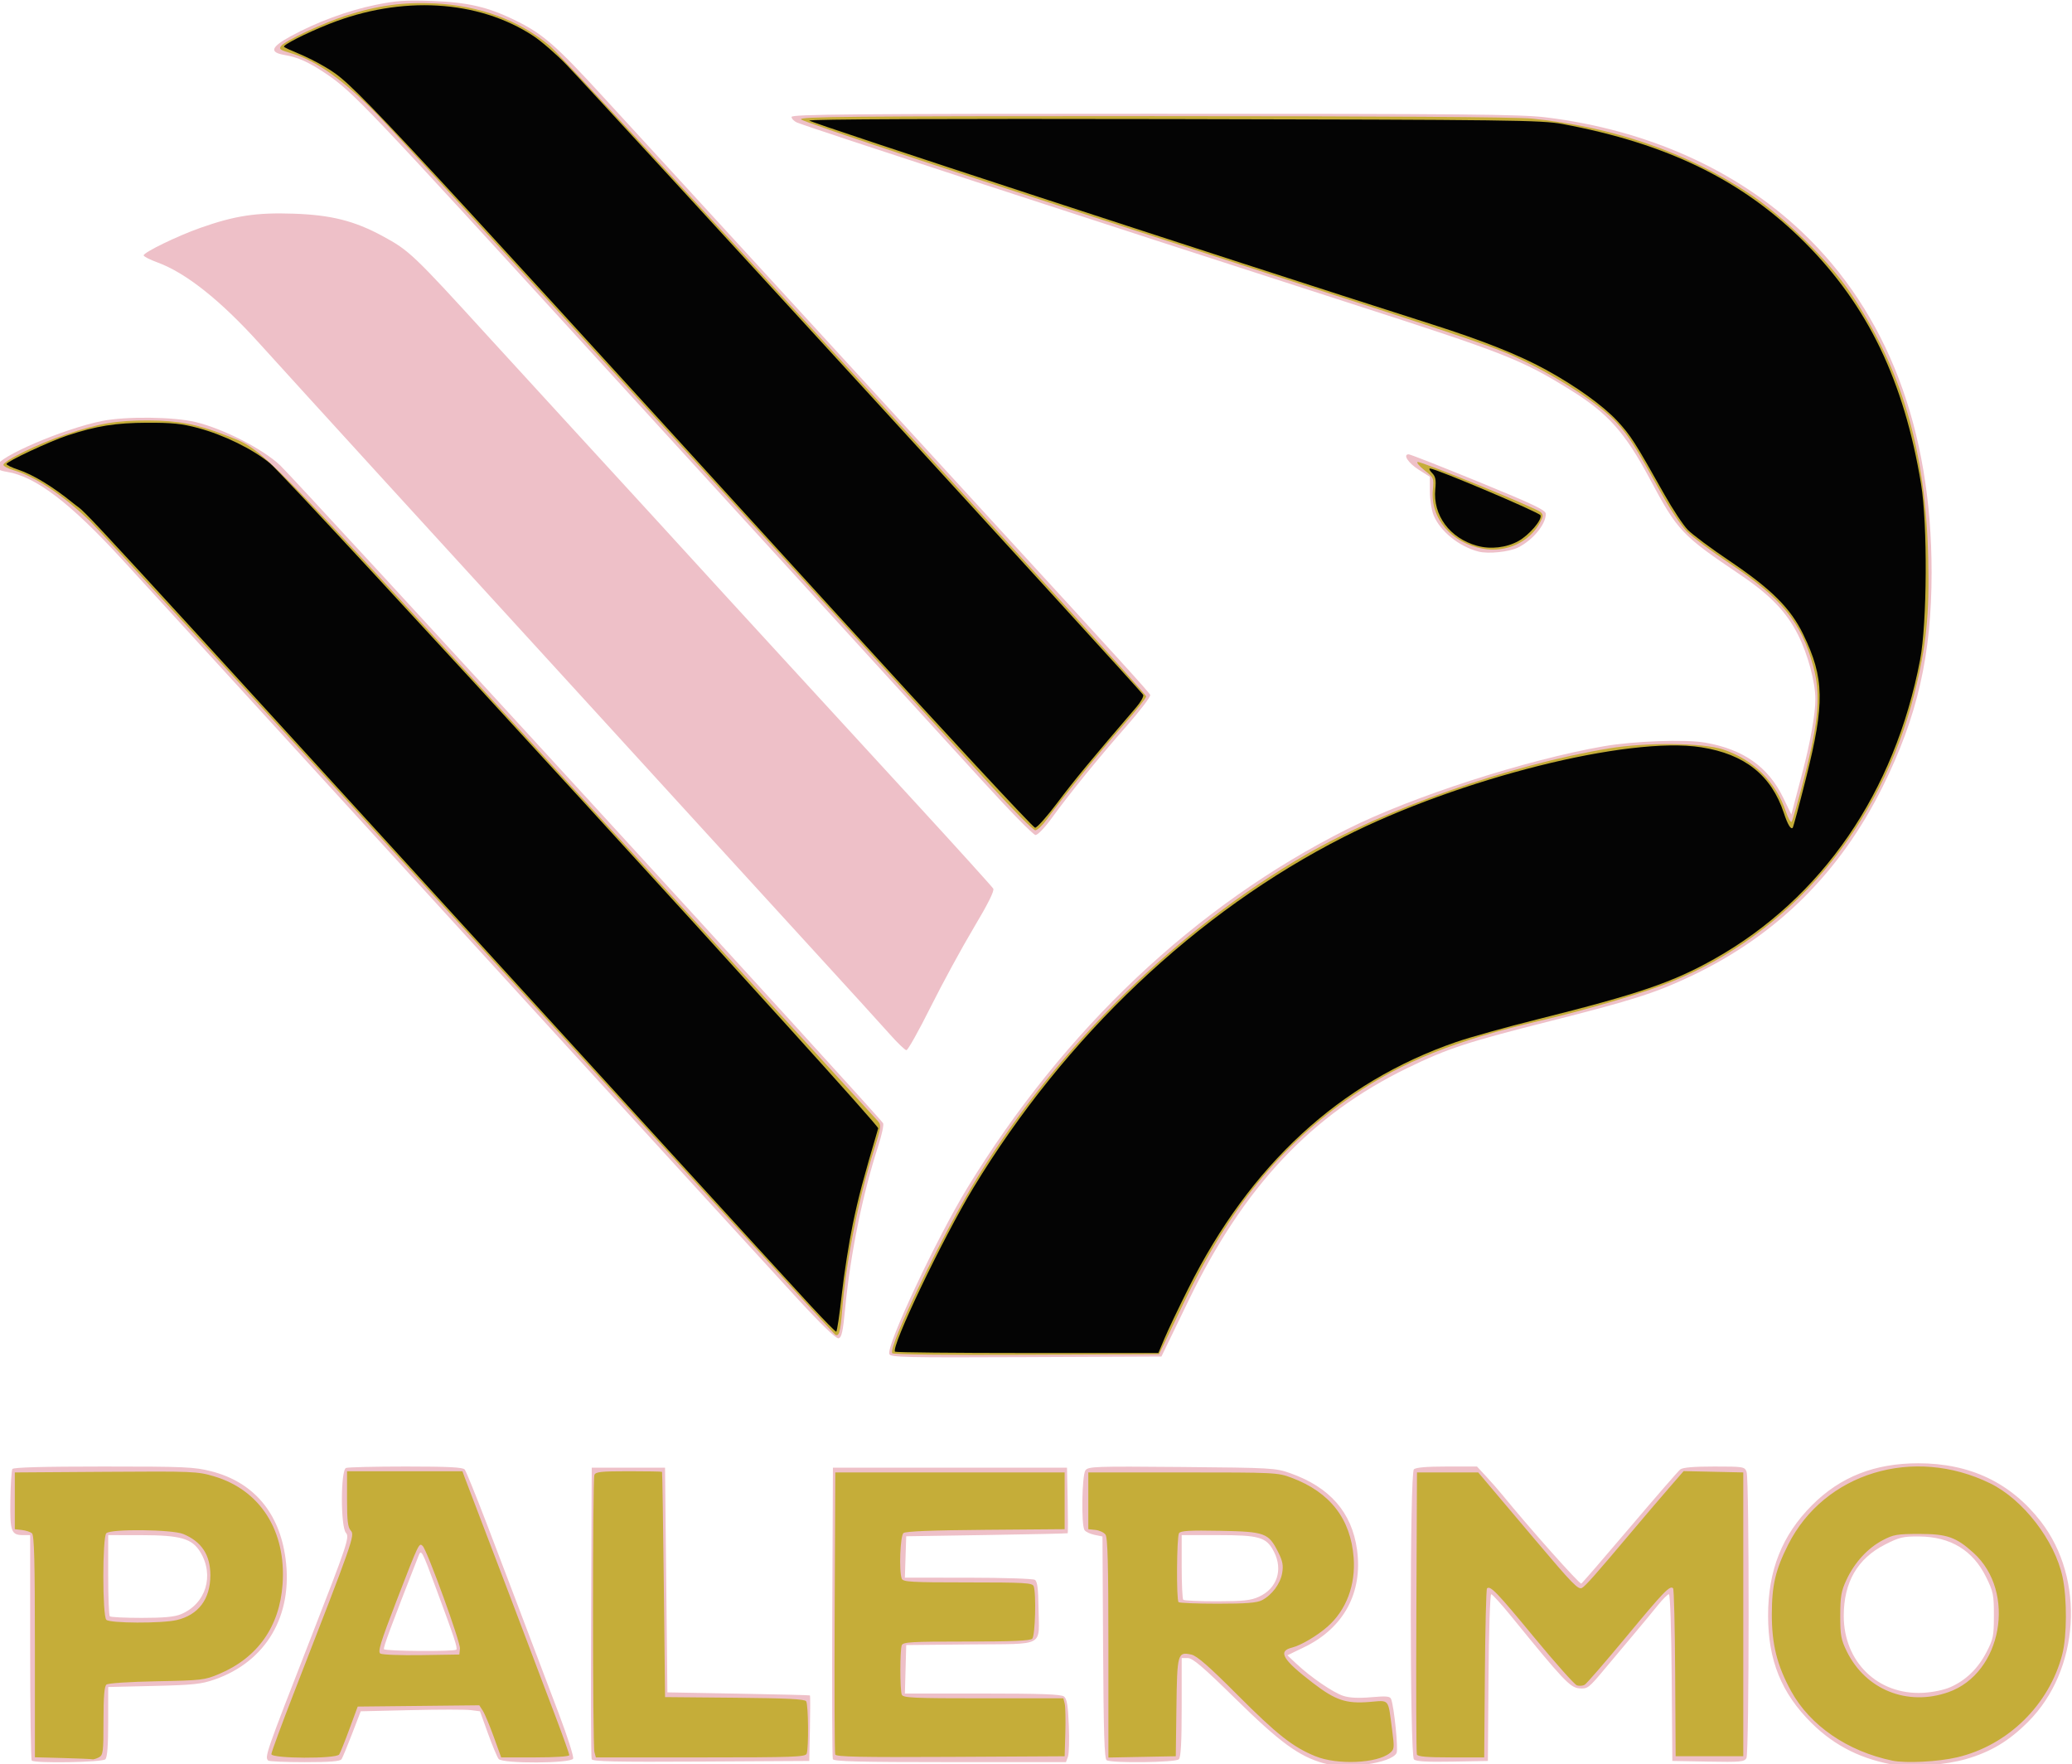
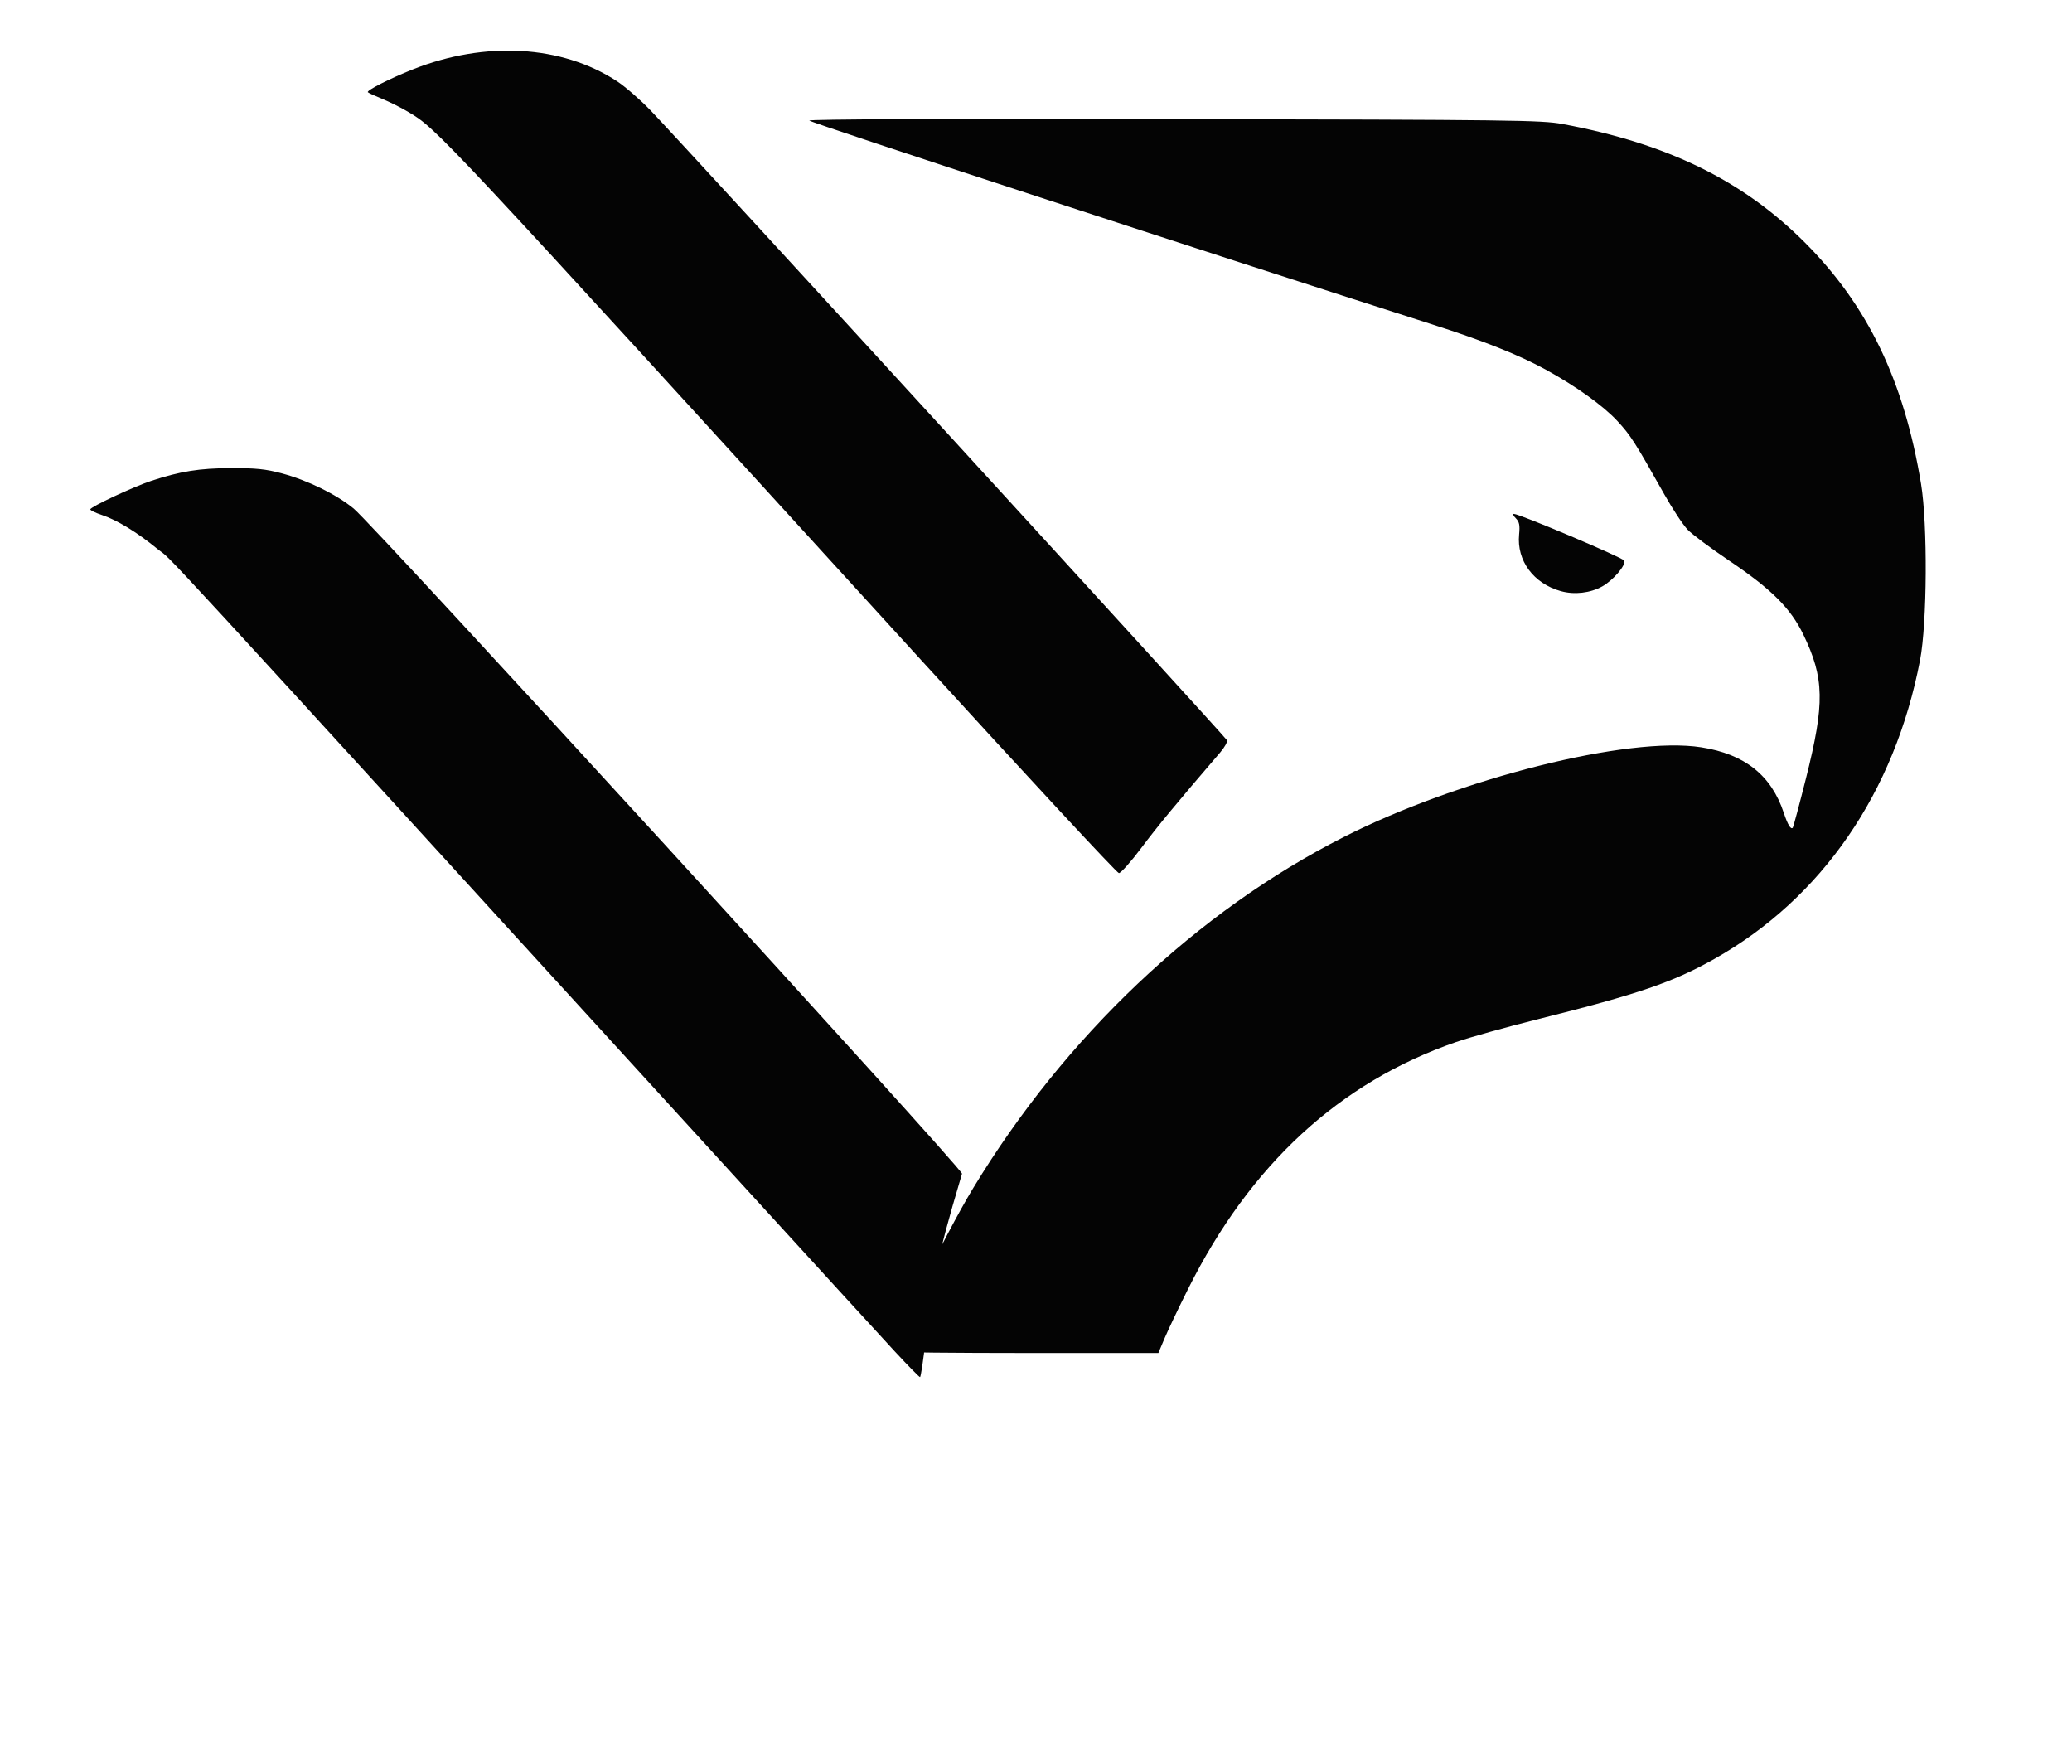
<svg xmlns="http://www.w3.org/2000/svg" height="289.407" viewBox="0 0 89.958 76.572" width="340">
  <g stroke-width=".265" transform="translate(141.407 -27.706) scale(.388)">
-     <path d="m-216.348 268.672c-2.747-.768-4.874-2.322-9.825-7.183-3.642-3.576-4.817-4.58-5.358-4.58h-.693v5.503c0 3.928-.091 5.594-.318 5.821-.362.362-7.528.452-8.08.101-.252-.16-.344-3.094-.397-12.619l-.069-12.411-.894-.183c-.492-.101-.996-.344-1.12-.54-.374-.59-.285-6.14.107-6.676.318-.435 1.05-.461 10.782-.375 10.106.089 10.496.111 12.16.701 4.413 1.565 6.873 4.385 7.449 8.541.666 4.804-1.482 8.774-5.902 10.912l-1.89.914 1.032.966c1.608 1.506 4.104 3.211 5.232 3.574.694.224 1.699.272 3.11.149 1.72-.15 2.112-.113 2.236.212.338.881.815 5.623.607 6.032-.585 1.151-5.616 1.853-8.169 1.14zm-7.231-18.626c2.015-.915 2.716-3.001 1.687-5.018-.845-1.656-1.595-1.878-6.355-1.878h-3.977v3.528c0 1.94.079 3.607.176 3.704.097.097 1.794.174 3.77.171 2.954-.005 3.791-.095 4.698-.507zm71.392 18.862c-3.879-.623-6.925-2.129-9.549-4.722-3.371-3.331-4.871-7.03-4.871-12.018 0-5.078 1.556-8.994 4.911-12.36 3.164-3.175 7.008-4.692 11.89-4.694 5.776-.002 10.338 2.162 13.707 6.5 5.01 6.452 4.373 16.631-1.402 22.416-2.157 2.161-4.174 3.371-6.97 4.181-2.121.615-6.03.968-7.716.697zm5.967-8.743c1.748-.775 3.081-2.061 4.038-3.895.772-1.479.84-1.816.842-4.13.002-2.314-.069-2.663-.867-4.283-1.48-3.006-3.978-4.525-7.491-4.554-1.803-.015-2.214.082-3.832.907-3.083 1.572-4.61 4.216-4.61 7.981 0 5.15 3.827 8.864 8.864 8.603 1.091-.057 2.347-.315 3.056-.63zm-214.679 8.209c-.097-.097-.176-5.812-.176-12.7v-12.524h-.775c-1.351 0-1.493-.386-1.439-3.915.027-1.761.126-3.327.221-3.48.115-.187 3.463-.278 10.168-.278 9.154 0 10.173.045 12.089.533 4.711 1.201 7.618 4.61 8.31 9.746.86 6.388-2.165 11.546-7.951 13.556-1.47.511-2.408.609-6.799.713l-5.093.121v3.884c0 2.668-.099 3.984-.318 4.202-.342.342-7.907.471-8.237.141zm16.699-16.374c2.783-1.163 3.764-4.32 2.161-6.955-.918-1.51-2.204-1.882-6.535-1.888l-3.77-.006v4.454c0 2.45.079 4.533.176 4.63.097.097 1.708.176 3.58.176 2.479 0 3.671-.112 4.388-.411zm9.759 16.374c-.409-.409-.283-.773 4.715-13.582 4.137-10.603 4.411-11.421 3.986-11.892-.61-.674-.602-7.028.008-7.262.23-.088 3.252-.161 6.714-.161 4.716 0 6.364.083 6.566.331.148.182 1.226 2.831 2.395 5.887 1.945 5.085 3.006 7.881 8.161 21.5.951 2.512 1.661 4.744 1.577 4.961-.21.547-7.882.585-8.333.041-.161-.194-.697-1.474-1.192-2.844l-.899-2.491-1.023-.132c-.563-.073-3.565-.073-6.672 0l-5.649.132-.965 2.514c-.531 1.382-1.062 2.662-1.18 2.844-.155.24-1.286.331-4.123.331-2.15 0-3.988-.079-4.085-.176zm21.052-12.409c.165-.165-.23-1.358-2.223-6.728-1.673-4.507-1.698-4.553-2.03-3.705-3.098 7.919-3.947 10.21-3.842 10.379.144.232 7.864.284 8.094.054zm15.142 12.257c-.07-.183-.097-7.596-.059-16.473l.069-16.14h4.101 4.101l.132 12.568.132 12.568 7.938.142c4.366.078 7.971.168 8.011.198.041.031.041 1.693 0 3.694l-.074 3.638-12.112.069c-9.548.054-12.139-.002-12.239-.265zm26.986-.003c-.07-.182-.096-7.594-.058-16.47l.069-16.14h13.097 13.097l.074 3.638c.041 2.001.041 3.664 0 3.695-.041.032-4.122.121-9.069.198l-8.996.141-.076 2.315-.076 2.315 7.088.004c3.898.002 7.255.11 7.459.239.277.175.38.962.407 3.105.057 4.49.884 4.04-7.583 4.122l-7.218.07-.075 2.712-.075 2.712h8.69c6.55 0 8.794.081 9.112.331.326.255.45.995.543 3.241.066 1.601.021 3.178-.1 3.506l-.221.595h-12.979c-10.14 0-13.007-.072-13.106-.331zm65.025.02c-.465-.465-.471-31.98-.007-32.444.214-.214 1.42-.318 3.69-.318h3.372l1.044 1.124c.574.618 1.383 1.541 1.798 2.051 3.003 3.685 8.653 10.031 8.832 9.92.121-.075 2.567-2.903 5.437-6.284 2.87-3.382 5.402-6.298 5.628-6.48.28-.226 1.485-.331 3.806-.331 3.285 0 3.403.019 3.623.599.315.83.299 31.422-.017 32.017-.225.424-.645.463-4.272.397l-4.022-.073-.07-9.327c-.041-5.452-.171-9.327-.313-9.327-.134 0-.698.565-1.253 1.256-.555.691-1.724 2.101-2.597 3.135-.873 1.033-2.403 2.856-3.401 4.05-1.722 2.062-1.862 2.167-2.777 2.091-1.021-.085-1.786-.895-7.632-8.084-1.095-1.346-2.095-2.447-2.223-2.447-.128 0-.264 4.197-.302 9.327l-.07 9.327-3.975.073c-2.868.052-4.066-.018-4.299-.251zm-58.705-45.339c-.357-.93 5.297-12.972 8.732-18.596 10.84-17.75 25.537-31.623 42.534-40.147 7.235-3.629 19.959-7.737 28.679-9.261 3.349-.585 9.13-.793 11.341-.408 4.288.747 7.071 2.714 8.75 6.185l.901 1.862.305-1.167c.168-.642.588-2.238.935-3.548.876-3.312 1.449-6.554 1.449-8.189 0-1.906-.84-5.016-1.949-7.22-1.28-2.541-3.126-4.457-6.459-6.703-6.551-4.413-7.009-4.898-10.104-10.697-2.805-5.255-4.705-7.381-8.949-10.006-5.447-3.37-7.205-4.062-24.282-9.566-28.164-9.078-61.228-19.88-62.226-20.329-.327-.148-.595-.428-.595-.623 0-.295 6.842-.354 40.555-.354 34.796 0 41.024.058 43.855.405 11.325 1.39 21.314 5.86 28.658 12.824 9.554 9.06 14.501 22.055 14.5 38.092-.001 9.21-1.579 16.123-5.469 23.952-4.785 9.631-11.842 16.624-21.353 21.159-4.002 1.908-6.607 2.743-15.809 5.067-9.358 2.363-11.521 3.073-16.013 5.256-10.771 5.234-18.325 13.263-24.523 26.065-1.303 2.692-2.515 5.192-2.692 5.556l-.322.661-15.145.068c-13.484.061-15.162.023-15.302-.342zm-10.331-6.261c-2.318-2.518-15.628-17.079-29.578-32.359-33.267-36.437-40.68-44.552-45.83-50.169-5.923-6.46-9.779-9.4-13.001-9.916-.811-.13-1.101-.3-1.101-.645 0-.992 7.461-4.192 11.774-5.049 2.677-.532 8.003-.468 10.451.125 3.115.755 7.501 3 9.449 4.836 1.981 1.867 67.27 73.095 67.481 73.619.081.202-.165 1.333-.547 2.514-1.758 5.428-3.113 12.07-3.701 18.15-.26 2.686-.4 3.319-.752 3.387-.278.053-1.942-1.556-4.647-4.494zm10.371-29.542c-.873-.985-4.683-5.171-8.467-9.302-3.784-4.131-9.435-10.315-12.558-13.742-3.123-3.427-8.898-9.75-12.832-14.05-16.289-17.806-32.582-35.659-36.691-40.204-4.342-4.804-8.215-7.876-11.384-9.032-.849-.31-1.544-.665-1.544-.789 0-.339 3.792-2.179 6.35-3.081 3.87-1.365 6.264-1.728 10.451-1.583 4.183.145 6.781.799 9.922 2.498 2.993 1.619 3.424 2.028 11.796 11.206 2.462 2.698 7.043 7.699 10.18 11.112 3.138 3.413 7.037 7.665 8.665 9.447 7.023 7.689 8.973 9.819 14.719 16.077 3.339 3.636 9.828 10.704 14.42 15.706 4.592 5.002 8.446 9.261 8.564 9.464.143.247-.582 1.702-2.193 4.399-1.324 2.217-3.493 6.203-4.82 8.859-1.327 2.656-2.543 4.824-2.702 4.818-.159-.006-1.004-.817-1.877-1.803zm10.291-28.426c-3.071-3.378-12.715-13.947-21.431-23.487-8.716-9.54-18.286-20.018-21.267-23.283-26.085-28.571-27.655-30.222-30.643-32.236-1.927-1.299-3.137-1.846-4.655-2.105-1.735-.296-1.544-.881.686-2.099 2.902-1.585 6.37-2.868 9.473-3.505 2.318-.476 3.369-.549 6.35-.44 4.051.148 6.284.675 9.395 2.213 3.032 1.499 4.479 2.764 9.783 8.555 2.733 2.983 6.123 6.674 7.533 8.202 1.41 1.528 9.328 10.16 17.596 19.182 8.268 9.022 16.727 18.25 18.799 20.505 13.665 14.879 17.129 18.69 17.246 18.978.073.179-1.101 1.726-2.608 3.44-3.189 3.624-6.427 7.604-8.399 10.325-.79 1.09-1.581 1.914-1.832 1.908-.243-.006-2.955-2.774-6.026-6.152zm55.591-25.557c-2.183-.573-4.263-2.256-5.014-4.057-.226-.541-.412-1.732-.415-2.646l-.005-1.662-1.25-.794c-1.173-.745-1.806-1.72-1.116-1.72.17 0 3.691 1.385 7.825 3.078 6.157 2.522 7.516 3.17 7.516 3.585 0 1.175-1.436 2.92-3.086 3.753-1.006.507-3.356.751-4.455.463z" fill="#eec0c8" />
-     <path d="m-217.259 267.892c-2.554-1.05-4.27-2.402-8.776-6.918-3.12-3.127-4.489-4.321-5.104-4.456-1.539-.338-1.595-.141-1.674 5.909l-.071 5.462-3.77.073-3.77.073v-12.26c0-9.402-.077-12.36-.331-12.691-.182-.237-.688-.468-1.124-.514l-.794-.083v-3.175-3.175h10.583c10.344 0 10.619.014 12.171.598 4.301 1.62 6.608 4.593 6.938 8.94.233 3.066-.836 5.883-2.928 7.72-1.176 1.033-2.976 2.093-3.966 2.337-1.627.401-1.067 1.348 2.342 3.964 2.514 1.929 3.687 2.326 6.272 2.123 2.354-.185 2.108-.484 2.589 3.158.263 1.992.247 2.143-.262 2.558-1.416 1.157-5.907 1.348-8.325.354zm-5.986-17.455c1.124-.581 2.063-1.845 2.267-3.05.143-.848.051-1.336-.438-2.311-1.089-2.171-1.461-2.309-6.498-2.406-3.416-.066-4.435-.007-4.608.265-.262.412-.31 7.456-.053 7.713.097.097 2.067.176 4.379.176 3.172 0 4.386-.095 4.951-.387zm70.53 17.943c-5.004-1.042-9.194-3.919-11.31-7.766-1.572-2.858-2.17-5.231-2.164-8.599.006-3.268.405-4.97 1.826-7.792 4.048-8.039 14.014-11.065 22.605-6.864 3.681 1.8 7.237 6.402 8.102 10.487.508 2.395.493 6.594-.03 8.629-1.451 5.648-6.097 10.206-11.758 11.535-2.129.5-5.761.685-7.271.371zm6.277-7.657c6.017-2.111 7.659-11.212 2.813-15.59-1.952-1.763-2.955-2.114-6.048-2.114-2.501 0-2.912.071-4.118.707-1.675.884-3.145 2.492-4.044 4.421-.592 1.272-.693 1.851-.697 4-.004 2.219.082 2.689.731 4.012 2.11 4.296 6.78 6.171 11.362 4.564zm-210.998 7.366l-3.109-.084v-12.395c0-9.593-.075-12.456-.331-12.668-.182-.15-.688-.314-1.124-.363l-.794-.09v-3.175-3.175l10.182-.069c9.789-.067 10.256-.047 12.118.505 5.177 1.537 8.082 6.113 7.662 12.071-.335 4.747-2.79 8.22-7.095 10.038-1.62.684-1.945.722-6.991.818-3.09.059-5.429.214-5.622.373-.237.195-.331 1.354-.331 4.068 0 3.481-.042 3.817-.512 4.069-.281.151-.609.248-.728.217-.119-.031-1.615-.095-3.325-.141zm12.74-15.43c2.44-.563 3.784-2.342 3.784-5.014 0-2.273-.973-3.757-3.025-4.614-1.244-.52-8.116-.593-8.617-.092-.446.446-.446 9.238 0 9.684.397.397 6.178.423 7.858.036zm10.61 14.994c0-.203 1.174-3.388 2.609-7.078 6.544-16.827 6.748-17.409 6.283-17.923-.339-.375-.425-1.093-.425-3.558v-3.088h6.456 6.456l.267.728c.147.4 1.18 3.109 2.296 6.019 1.83 4.772 2.993 7.837 7.914 20.85.815 2.154 1.481 4.03 1.481 4.167 0 .146-1.593.25-3.811.25h-3.811l-.835-2.315c-.459-1.273-1.01-2.585-1.225-2.915l-.39-.6-6.802.071-6.802.071-.928 2.514c-.51 1.382-1.024 2.662-1.142 2.844-.327.506-7.591.47-7.591-.038zm21.105-11.803c.074-.69-3.657-10.967-4.167-11.477-.408-.408-.422-.378-2.922 6.1-1.795 4.651-2.128 5.734-1.823 5.93.205.132 2.278.21 4.607.174l4.233-.066zm15.045 11.576c-.209-.781-.215-30.456-.006-31.001.136-.354.729-.419 3.836-.419 2.022 0 3.703.03 3.736.066.033.036.122 5.722.198 12.634l.139 12.568 7.792.07c5.829.052 7.844.153 8.0.397.244.384.289 5.25.055 5.861-.143.373-1.437.419-11.875.419h-11.715zm26.943.267c-.07-.183-.097-7.358-.059-15.944l.069-15.61h12.832 12.832v3.175 3.175l-8.841.07c-5.986.047-8.955.165-9.194.363-.367.305-.516 4.258-.193 5.102.141.367 1.041.419 7.38.419 6.339 0 7.239.051 7.38.419.303.789.176 5.546-.157 5.879-.231.231-2.24.318-7.38.318-6.196 0-7.082.051-7.223.419-.209.544-.209 4.969 0 5.513.142.37 1.195.419 9.123.419h8.962l.149.595c.082.327.114 1.786.071 3.241l-.077 2.646-12.773.069c-10.078.054-12.8-.002-12.901-.265zm65.087-.003c-.07-.182-.096-7.355-.058-15.941l.069-15.61h3.427 3.427l1.565 1.852c.861 1.019 2.973 3.519 4.694 5.556 4.354 5.153 4.941 5.756 5.365 5.504.404-.241 1.546-1.53 5.334-6.027 1.455-1.728 3.407-4.016 4.336-5.087l1.691-1.946 3.336.074 3.336.074v15.875 15.875h-3.784-3.784l-.053-9.305c-.029-5.118-.133-9.385-.231-9.483-.353-.352-1.022.341-5.24 5.426-2.354 2.838-4.451 5.256-4.661 5.374-.21.118-.597.146-.86.063-.263-.084-2.434-2.521-4.823-5.417-4.154-5.035-4.882-5.788-5.242-5.428-.088.088-.195 4.377-.236 9.531l-.076 9.371h-3.703c-2.718 0-3.736-.088-3.829-.331zm-58.712-44.889c-.466-.754 5.808-13.684 9.6-19.785 9.214-14.823 22.329-27.69 36.687-35.991 8.958-5.179 22.894-10.064 33.912-11.887 4.195-.694 10.476-.638 12.763.113 3.375 1.109 5.941 3.644 7.041 6.957.247.743.538 1.25.646 1.128.109-.122.761-2.425 1.449-5.117 1.595-6.238 1.822-9.151.961-12.291-1.349-4.915-3.545-7.608-9.382-11.506-2.02-1.349-4.163-2.948-4.763-3.553-.599-.605-1.849-2.468-2.777-4.139-3.05-5.491-3.716-6.545-5.09-8.049-1.747-1.912-6.079-4.802-10.195-6.804-3.332-1.62-4.318-1.956-31.711-10.807-30.695-9.918-48.973-15.957-49.335-16.302-.331-.314 5.403-.368 39.329-.368 25.677 0 40.685.098 42.456.276 9.021.91 17.365 3.788 24.304 8.384 3.776 2.501 8.89 7.508 11.29 11.052 5.787 8.548 8.46 17.647 8.745 29.766.147 6.257-.219 9.85-1.533 15.074-3.775 14.999-13.893 26.962-27.376 32.367-3.004 1.204-9.486 3.117-14.541 4.29-9.466 2.198-15.376 4.565-20.973 8.399-8.041 5.509-13.871 12.668-18.907 23.213-1.146 2.401-2.232 4.663-2.412 5.027l-.327.661-14.856.068c-8.918.041-14.916-.03-15.007-.177zm-6.389-2.086c-.155-.103-18.585-20.248-40.957-44.769-22.371-24.52-41.471-45.341-42.445-46.268-3.151-3.001-6.127-4.971-8.593-5.69-.562-.164-1.042-.417-1.068-.562-.076-.432 3.977-2.414 6.965-3.406 3.784-1.256 5.689-1.58 9.26-1.571 3.332.008 5.434.407 8.578 1.628 4.442 1.725 2.906.167 39.149 39.722 18.352 20.029 33.583 36.666 33.847 36.97.466.538.453.638-.464 3.557-1.699 5.409-3.063 12.34-3.481 17.688-.19 2.43-.354 2.99-.792 2.7zm17.467-61.379c-43.836-48.066-66.755-73.128-68.606-75.021-3.874-3.962-6.9-6.126-9.703-6.941-1.291-.375-1.429-.479-1.126-.847.476-.58 4.667-2.533 7.223-3.365 3.458-1.126 6.465-1.543 9.922-1.375 5.024.244 9.496 1.89 12.894 4.745 1.906 1.602 66.745 72.309 66.745 72.786 0 .175-1.154 1.624-2.564 3.22-2.622 2.968-6.916 8.259-8.531 10.509-.496.691-1.09 1.253-1.32 1.249-.23-.004-2.451-2.237-4.936-4.961zm54.991-26.545c-3.53-.652-5.871-3.423-5.567-6.589.125-1.3.1-1.358-.931-2.175-.583-.461-.932-.881-.777-.933.359-.12 13.3 5.153 13.776 5.613.296.286.289.468-.043 1.103-1.172 2.245-3.822 3.468-6.459 2.981z" fill="#c5ad39" />
-     <path d="m-264.299 222.629c-.492-.492 5.323-12.655 8.761-18.327 10.286-16.967 25.001-30.904 41.438-39.247 12.931-6.563 31.88-11.32 40.012-10.043 4.869.764 7.844 3.127 9.239 7.338.433 1.308.78 1.887.998 1.668.066-.066.734-2.558 1.485-5.539 2.115-8.396 2.063-11.201-.3-16.087-1.422-2.941-3.573-5.083-8.301-8.265-2.034-1.369-4.118-2.921-4.631-3.45-.513-.529-1.695-2.317-2.627-3.974-3.295-5.86-3.761-6.588-5.251-8.198-1.577-1.703-4.64-3.901-8.011-5.746-3.019-1.653-6.985-3.233-12.692-5.055-24.702-7.887-69.406-22.512-69.712-22.806-.161-.155 15.201-.218 40.746-.167 37.846.075 41.198.117 43.518.548 11.742 2.181 20.182 6.306 27.134 13.261 7.036 7.04 11.105 15.492 13.001 27.003.745 4.528.684 15.564-.11 19.711-2.835 14.808-10.978 26.645-22.991 33.42-4.664 2.63-8.518 3.947-19.812 6.769-3.493.873-7.6 2.019-9.128 2.548-13.029 4.508-23.001 13.689-29.954 27.58-1.074 2.145-2.265 4.643-2.648 5.553l-.696 1.654h-14.66c-8.063 0-14.727-.067-14.809-.149zm-9.378-5.076c-1.448-1.564-8.937-9.75-16.643-18.19-70.043-76.719-63.706-69.831-65.924-71.646-2.251-1.842-4.495-3.21-6.189-3.772-.709-.235-1.289-.517-1.289-.626 0-.277 4.82-2.533 6.82-3.192 3.246-1.069 5.394-1.412 8.923-1.425 2.768-.01 3.878.105 5.685.588 2.885.772 6.116 2.355 8.044 3.942 2.318 1.909 68.207 73.937 68.067 74.409-1.702 5.763-2.193 7.612-2.842 10.716-.426 2.037-.982 5.579-1.234 7.871-.253 2.292-.533 4.167-.623 4.167-.09 0-1.348-1.28-2.796-2.844zm2.651-77.671c-54.063-59.286-53.869-59.079-57.063-60.995-.81-.486-2.137-1.154-2.948-1.483-.811-.33-1.544-.668-1.628-.753-.192-.192 2.427-1.523 5.03-2.557 8.094-3.215 16.675-2.718 22.846 1.324.907.594 2.589 2.054 3.738 3.245 3.583 3.713 64.389 70.141 64.522 70.486.069.18-.273.792-.76 1.36-4.971 5.788-7.021 8.269-8.824 10.677-1.164 1.555-2.295 2.826-2.514 2.825-.218-.001-10.298-10.86-22.399-24.13zm71.86-7.413c-3.067-.853-4.96-3.414-4.68-6.33.102-1.057.027-1.428-.366-1.821-.272-.272-.369-.494-.217-.494.639 0 12.232 4.909 12.356 5.232.196.511-1.262 2.212-2.47 2.881-1.347.747-3.116.95-4.623.531z" fill="#040404" />
+     <path d="m-264.299 222.629c-.492-.492 5.323-12.655 8.761-18.327 10.286-16.967 25.001-30.904 41.438-39.247 12.931-6.563 31.88-11.32 40.012-10.043 4.869.764 7.844 3.127 9.239 7.338.433 1.308.78 1.887.998 1.668.066-.066.734-2.558 1.485-5.539 2.115-8.396 2.063-11.201-.3-16.087-1.422-2.941-3.573-5.083-8.301-8.265-2.034-1.369-4.118-2.921-4.631-3.45-.513-.529-1.695-2.317-2.627-3.974-3.295-5.86-3.761-6.588-5.251-8.198-1.577-1.703-4.64-3.901-8.011-5.746-3.019-1.653-6.985-3.233-12.692-5.055-24.702-7.887-69.406-22.512-69.712-22.806-.161-.155 15.201-.218 40.746-.167 37.846.075 41.198.117 43.518.548 11.742 2.181 20.182 6.306 27.134 13.261 7.036 7.04 11.105 15.492 13.001 27.003.745 4.528.684 15.564-.11 19.711-2.835 14.808-10.978 26.645-22.991 33.42-4.664 2.63-8.518 3.947-19.812 6.769-3.493.873-7.6 2.019-9.128 2.548-13.029 4.508-23.001 13.689-29.954 27.58-1.074 2.145-2.265 4.643-2.648 5.553l-.696 1.654h-14.66c-8.063 0-14.727-.067-14.809-.149zc-1.448-1.564-8.937-9.75-16.643-18.19-70.043-76.719-63.706-69.831-65.924-71.646-2.251-1.842-4.495-3.21-6.189-3.772-.709-.235-1.289-.517-1.289-.626 0-.277 4.82-2.533 6.82-3.192 3.246-1.069 5.394-1.412 8.923-1.425 2.768-.01 3.878.105 5.685.588 2.885.772 6.116 2.355 8.044 3.942 2.318 1.909 68.207 73.937 68.067 74.409-1.702 5.763-2.193 7.612-2.842 10.716-.426 2.037-.982 5.579-1.234 7.871-.253 2.292-.533 4.167-.623 4.167-.09 0-1.348-1.28-2.796-2.844zm2.651-77.671c-54.063-59.286-53.869-59.079-57.063-60.995-.81-.486-2.137-1.154-2.948-1.483-.811-.33-1.544-.668-1.628-.753-.192-.192 2.427-1.523 5.03-2.557 8.094-3.215 16.675-2.718 22.846 1.324.907.594 2.589 2.054 3.738 3.245 3.583 3.713 64.389 70.141 64.522 70.486.069.18-.273.792-.76 1.36-4.971 5.788-7.021 8.269-8.824 10.677-1.164 1.555-2.295 2.826-2.514 2.825-.218-.001-10.298-10.86-22.399-24.13zm71.86-7.413c-3.067-.853-4.96-3.414-4.68-6.33.102-1.057.027-1.428-.366-1.821-.272-.272-.369-.494-.217-.494.639 0 12.232 4.909 12.356 5.232.196.511-1.262 2.212-2.47 2.881-1.347.747-3.116.95-4.623.531z" fill="#040404" />
  </g>
</svg>